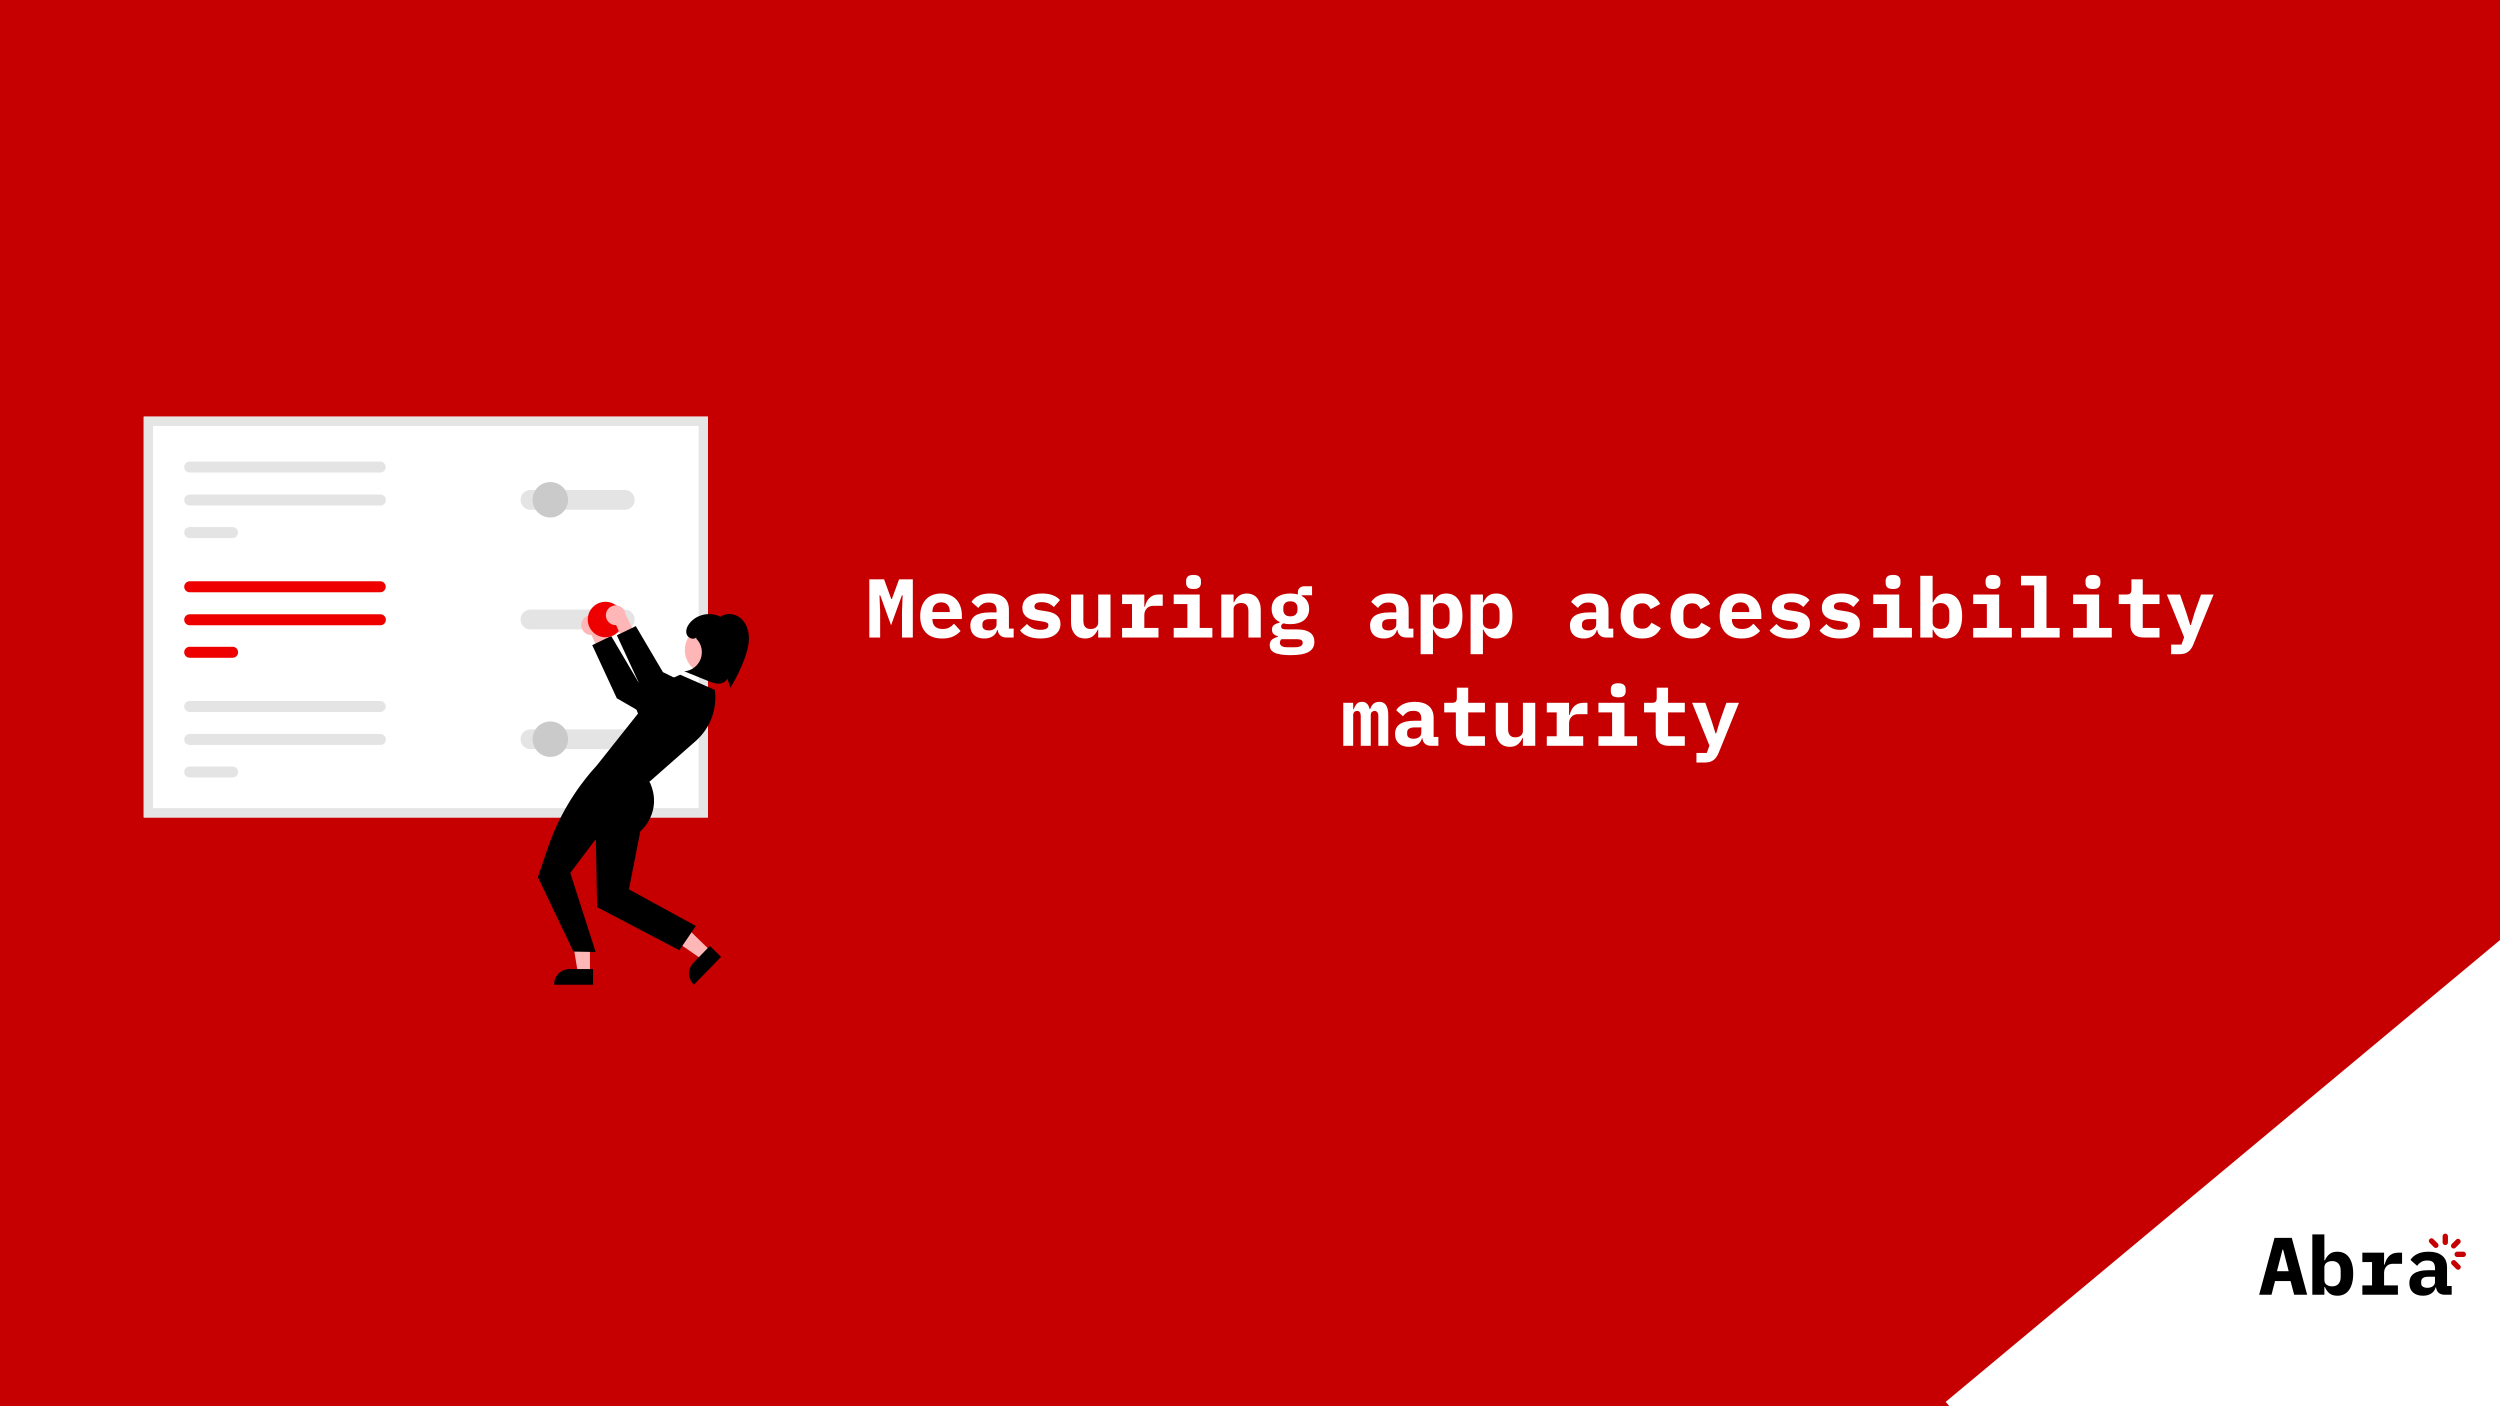
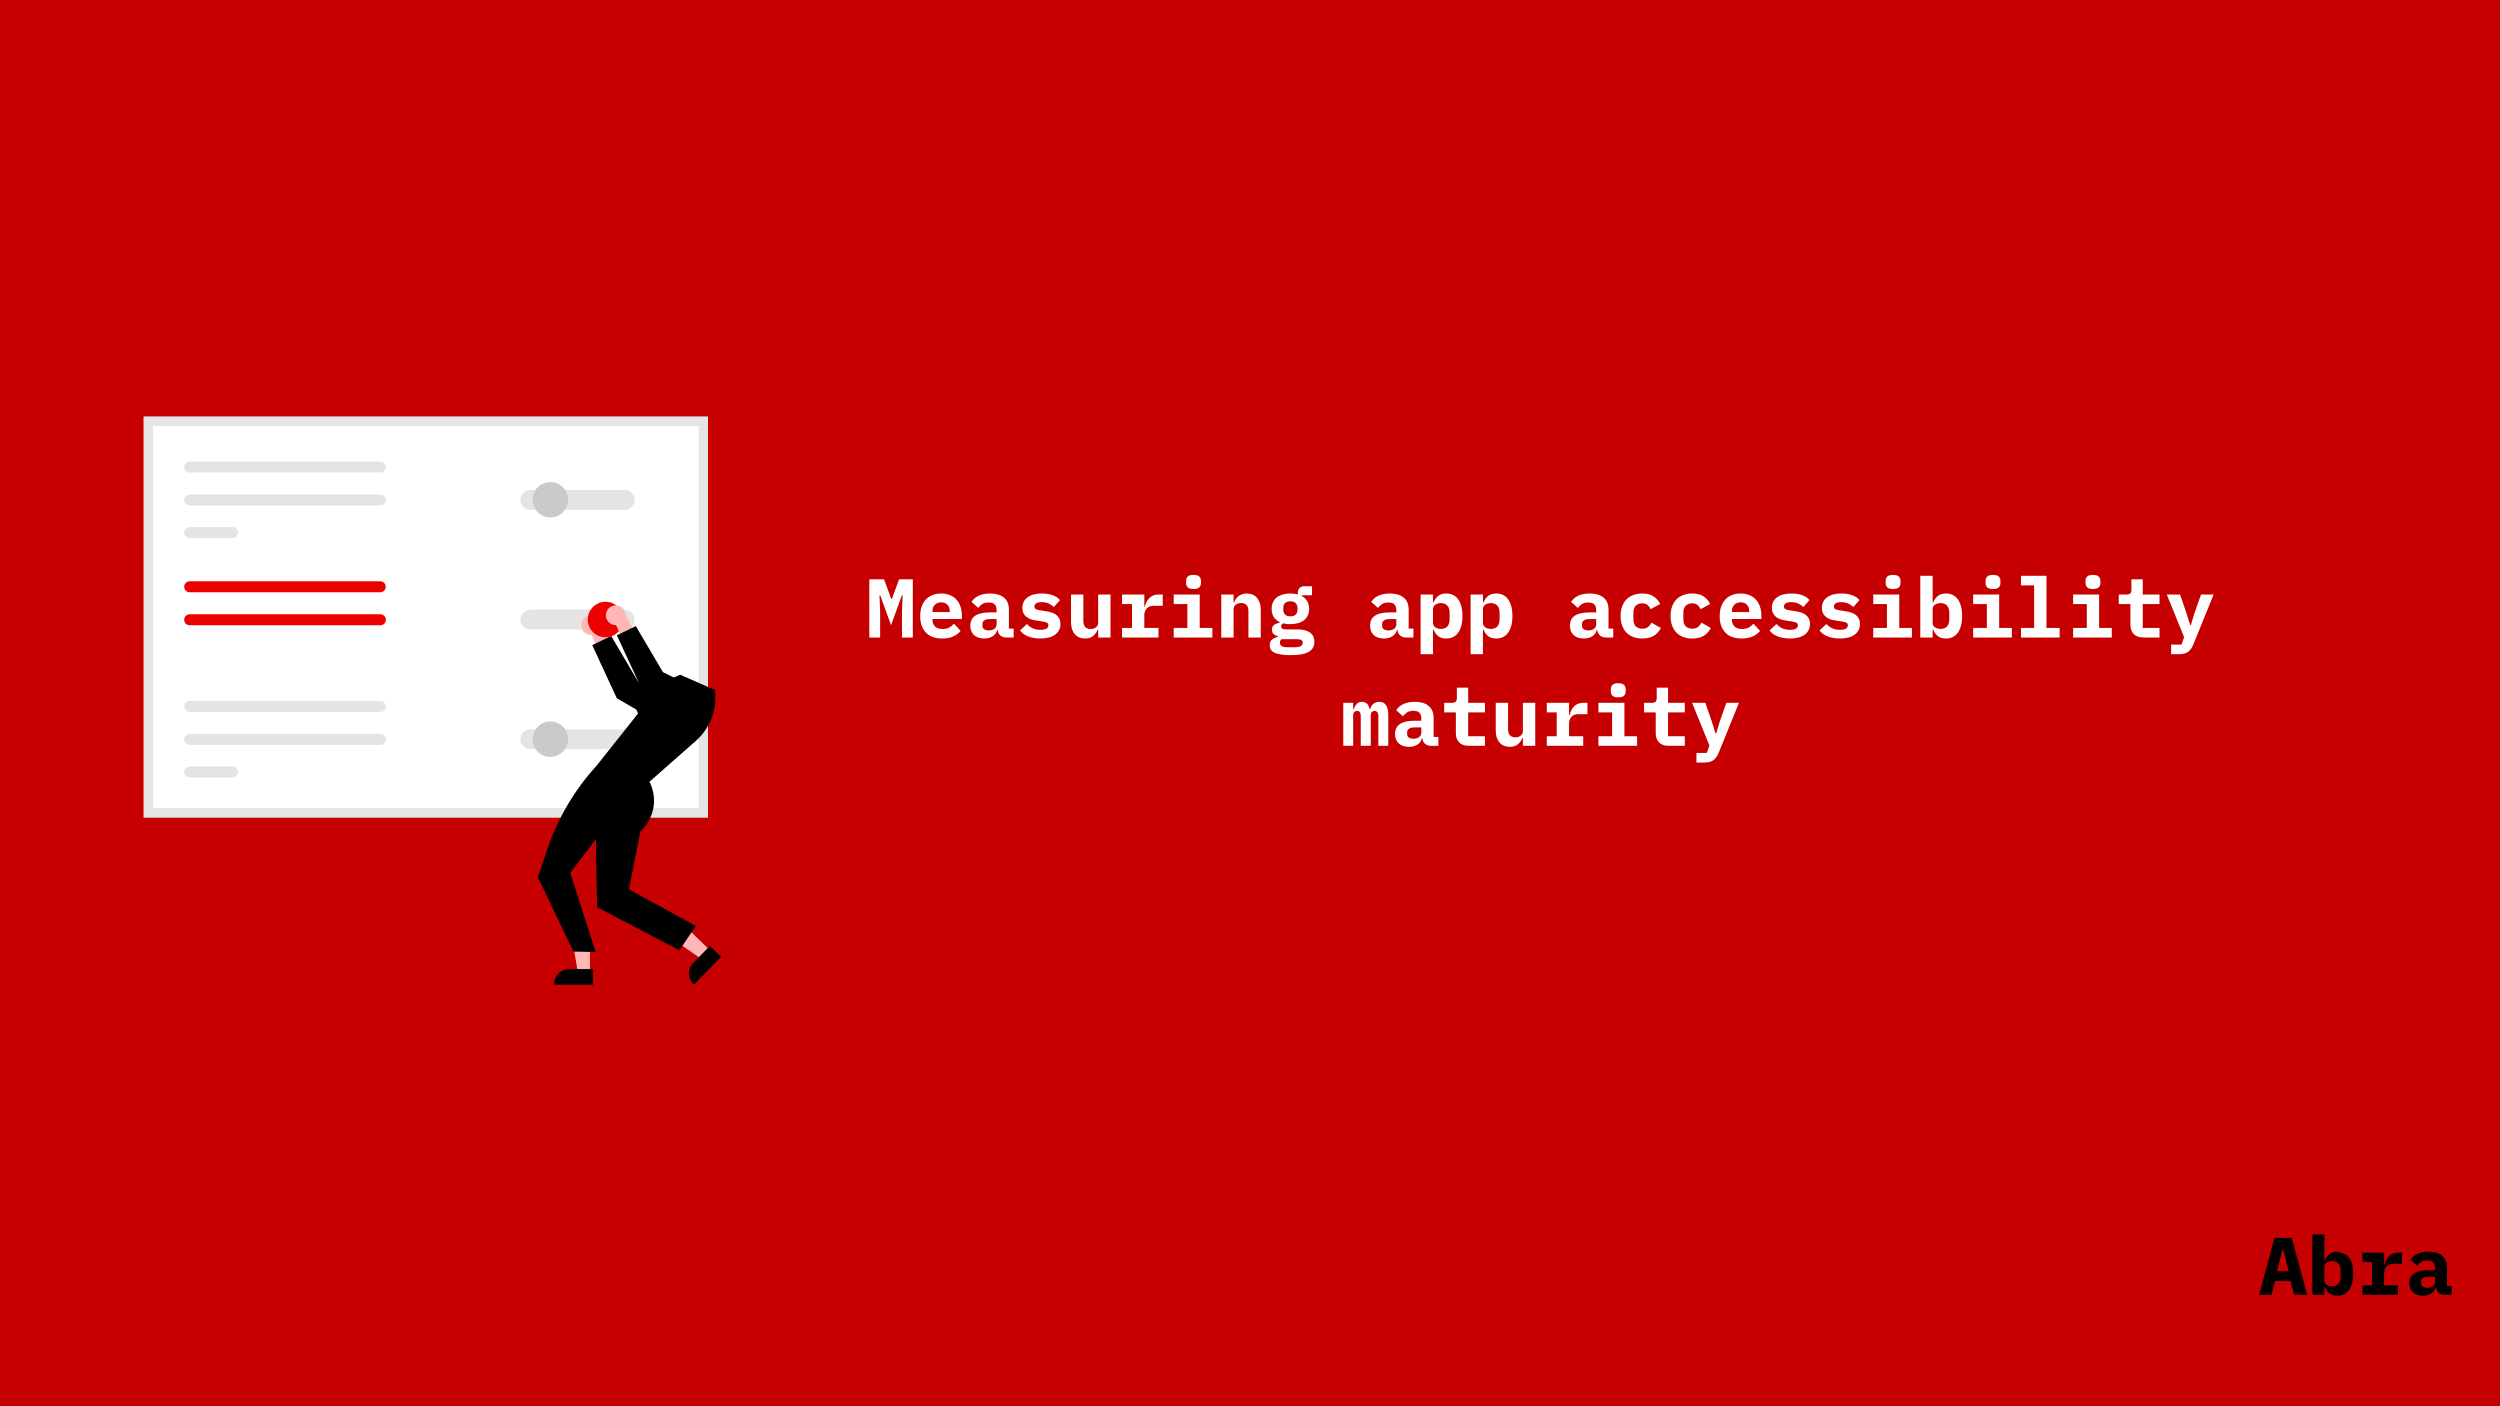
<svg xmlns="http://www.w3.org/2000/svg" width="1200" height="675" viewBox="0 0 1200 675" fill="none">
  <rect x="0" y="0" width="1200" height="675" fill="#333333" stroke="none" />
  <g clip-path="url(#clip0_2125_3212)">
    <rect width="1200" height="675" fill="#C60000" />
-     <rect x="1201.31" y="450.13" width="201.626" height="348.022" transform="rotate(50.203 1201.31 450.13)" fill="white" />
    <g clip-path="url(#clip1_2125_3212)">
      <path d="M1173.49 621.478C1172.29 621.478 1171.32 621.178 1170.6 620.578C1169.87 619.952 1169.44 619.065 1169.31 617.917H1169.11C1168.75 619.248 1168.02 620.252 1166.92 620.93C1165.86 621.609 1164.54 621.948 1162.98 621.948C1161.03 621.948 1159.45 621.426 1158.25 620.383C1157.08 619.313 1156.49 617.826 1156.49 615.922C1156.49 613.809 1157.26 612.243 1158.8 611.226C1160.34 610.209 1162.59 609.7 1165.56 609.7H1168.8V608.683C1168.8 607.483 1168.51 606.583 1167.94 605.983C1167.39 605.356 1166.46 605.043 1165.13 605.043C1163.9 605.043 1162.91 605.278 1162.16 605.748C1161.4 606.217 1160.75 606.83 1160.21 607.587L1157.04 604.769C1157.72 603.622 1158.77 602.683 1160.21 601.952C1161.66 601.196 1163.53 600.817 1165.79 600.817C1168.55 600.817 1170.7 601.456 1172.24 602.735C1173.8 603.987 1174.58 605.891 1174.58 608.448V617.291H1176.81V621.478H1173.49ZM1165.17 618.152C1166.18 618.152 1167.04 617.904 1167.74 617.409C1168.45 616.913 1168.8 616.196 1168.8 615.256V612.83H1165.71C1163.34 612.83 1162.16 613.626 1162.16 615.217V616C1162.16 616.704 1162.43 617.239 1162.98 617.604C1163.53 617.969 1164.25 618.152 1165.17 618.152Z" fill="black" />
      <path d="M1133.93 616.979H1138.58V605.787H1133.93V601.287H1144.36V607H1144.63C1144.82 606.27 1145.06 605.565 1145.38 604.887C1145.71 604.183 1146.13 603.57 1146.63 603.048C1147.15 602.5 1147.77 602.07 1148.5 601.757C1149.23 601.444 1150.09 601.287 1151.08 601.287H1152.99V606.609H1148.7C1147.26 606.609 1146.18 607.039 1145.45 607.9C1144.72 608.735 1144.36 609.765 1144.36 610.992V616.979H1151V621.479H1133.93V616.979Z" fill="black" />
-       <path d="M1109.92 592.522H1115.7V604.965H1115.98C1116.47 603.765 1117.19 602.774 1118.13 601.991C1119.06 601.209 1120.34 600.817 1121.95 600.817C1123.07 600.817 1124.09 601.026 1125 601.443C1125.94 601.861 1126.73 602.5 1127.38 603.361C1128.06 604.222 1128.58 605.317 1128.95 606.648C1129.34 607.978 1129.53 609.556 1129.53 611.383C1129.53 613.209 1129.34 614.787 1128.95 616.117C1128.58 617.448 1128.06 618.543 1127.38 619.404C1126.73 620.265 1125.94 620.904 1125 621.322C1124.09 621.739 1123.07 621.948 1121.95 621.948C1120.34 621.948 1119.06 621.569 1118.13 620.813C1117.19 620.03 1116.47 619.026 1115.98 617.8H1115.7V621.478H1109.92V592.522ZM1119.45 617.448C1120.76 617.448 1121.76 617.056 1122.46 616.274C1123.16 615.465 1123.52 614.356 1123.52 612.948V609.817C1123.52 608.409 1123.16 607.313 1122.46 606.53C1121.76 605.722 1120.76 605.317 1119.45 605.317C1118.44 605.317 1117.55 605.565 1116.8 606.061C1116.07 606.556 1115.7 607.339 1115.7 608.409V614.356C1115.7 615.426 1116.07 616.209 1116.8 616.704C1117.55 617.2 1118.44 617.448 1119.45 617.448Z" fill="black" />
+       <path d="M1109.92 592.522H1115.7V604.965H1115.98C1116.47 603.765 1117.19 602.774 1118.13 601.991C1119.06 601.209 1120.34 600.817 1121.95 600.817C1125.94 601.861 1126.73 602.5 1127.38 603.361C1128.06 604.222 1128.58 605.317 1128.95 606.648C1129.34 607.978 1129.53 609.556 1129.53 611.383C1129.53 613.209 1129.34 614.787 1128.95 616.117C1128.58 617.448 1128.06 618.543 1127.38 619.404C1126.73 620.265 1125.94 620.904 1125 621.322C1124.09 621.739 1123.07 621.948 1121.95 621.948C1120.34 621.948 1119.06 621.569 1118.13 620.813C1117.19 620.03 1116.47 619.026 1115.98 617.8H1115.7V621.478H1109.92V592.522ZM1119.45 617.448C1120.76 617.448 1121.76 617.056 1122.46 616.274C1123.16 615.465 1123.52 614.356 1123.52 612.948V609.817C1123.52 608.409 1123.16 607.313 1122.46 606.53C1121.76 605.722 1120.76 605.317 1119.45 605.317C1118.44 605.317 1117.55 605.565 1116.8 606.061C1116.07 606.556 1115.7 607.339 1115.7 608.409V614.356C1115.7 615.426 1116.07 616.209 1116.8 616.704C1117.55 617.2 1118.44 617.448 1119.45 617.448Z" fill="black" />
      <path d="M1101.19 621.479L1099.47 614.905H1092.01L1090.33 621.479H1084.39L1091.77 594.165H1100.05L1107.44 621.479H1101.19ZM1095.91 599.839H1095.6L1092.95 610.17H1098.57L1095.91 599.839Z" fill="black" />
      <path d="M1178.95 595.016C1179.46 594.506 1180.24 594.506 1180.75 595.016C1181.26 595.526 1181.26 596.31 1180.75 596.821L1178.65 598.921C1178.4 599.171 1178.08 599.304 1177.75 599.304C1177.42 599.304 1177.1 599.171 1176.85 598.921C1176.34 598.411 1176.34 597.627 1176.85 597.116L1178.95 595.016Z" fill="#C60000" />
-       <path d="M1178.7 605.205L1180.79 607.306C1181.3 607.816 1181.3 608.6 1180.79 609.111C1180.54 609.36 1180.22 609.493 1179.89 609.493C1179.56 609.493 1179.24 609.361 1178.99 609.111L1176.9 607.01C1176.39 606.5 1176.39 605.716 1176.9 605.205C1177.41 604.695 1178.19 604.695 1178.7 605.205Z" fill="#C60000" />
      <path d="M1168.02 594.745L1170.12 596.845C1170.63 597.356 1170.63 598.14 1170.12 598.65C1169.87 598.9 1169.55 599.033 1169.22 599.033C1168.89 599.033 1168.56 598.9 1168.31 598.65L1166.22 596.55C1165.71 596.039 1165.71 595.255 1166.22 594.745C1166.73 594.235 1167.51 594.235 1168.02 594.745Z" fill="#C60000" />
      <path d="M1179.45 600.801H1182.39C1183.1 600.801 1183.67 601.378 1183.67 602.086C1183.67 602.794 1183.1 603.371 1182.39 603.371H1179.45C1178.74 603.371 1178.16 602.794 1178.16 602.086C1178.16 601.378 1178.74 600.801 1179.45 600.801Z" fill="#C60000" />
      <path d="M1172.45 593.415C1172.45 592.708 1173.03 592.13 1173.74 592.13C1174.44 592.13 1175.02 592.708 1175.02 593.415V596.365C1175.02 597.073 1174.44 597.65 1173.74 597.65C1173.03 597.65 1172.45 597.073 1172.45 596.365V593.415Z" fill="#C60000" />
    </g>
    <path d="M432.951 293.56L433.271 285.76H432.911L427.711 300.12L422.511 285.76H422.151L422.471 293.56V306H417.271V278.08H424.351L427.791 287.48H428.111L431.551 278.08H438.151V306H432.951V293.56ZM452.255 306.48C448.789 306.48 446.162 305.52 444.375 303.6C442.589 301.68 441.695 299.067 441.695 295.76C441.695 294.08 441.922 292.573 442.375 291.24C442.855 289.88 443.522 288.733 444.375 287.8C445.255 286.84 446.309 286.12 447.535 285.64C448.789 285.133 450.189 284.88 451.735 284.88C453.282 284.88 454.669 285.133 455.895 285.64C457.122 286.12 458.162 286.813 459.015 287.72C459.869 288.627 460.522 289.733 460.975 291.04C461.455 292.32 461.695 293.76 461.695 295.36V297.12H447.575V297.48C447.575 298.813 447.989 299.893 448.815 300.72C449.642 301.52 450.855 301.92 452.455 301.92C453.682 301.92 454.735 301.693 455.615 301.24C456.495 300.76 457.255 300.133 457.895 299.36L461.095 302.84C460.295 303.827 459.175 304.68 457.735 305.4C456.295 306.12 454.469 306.48 452.255 306.48ZM451.775 289.12C450.495 289.12 449.469 289.52 448.695 290.32C447.949 291.093 447.575 292.147 447.575 293.48V293.8H455.895V293.48C455.895 292.12 455.522 291.053 454.775 290.28C454.055 289.507 453.055 289.12 451.775 289.12ZM483.16 306C481.933 306 480.946 305.693 480.2 305.08C479.453 304.44 479.013 303.533 478.88 302.36H478.68C478.306 303.72 477.56 304.747 476.44 305.44C475.346 306.133 474 306.48 472.4 306.48C470.4 306.48 468.786 305.947 467.56 304.88C466.36 303.787 465.76 302.267 465.76 300.32C465.76 298.16 466.546 296.56 468.12 295.52C469.693 294.48 472 293.96 475.04 293.96H478.36V292.92C478.36 291.693 478.066 290.773 477.48 290.16C476.92 289.52 475.96 289.2 474.6 289.2C473.346 289.2 472.333 289.44 471.56 289.92C470.786 290.4 470.12 291.027 469.56 291.8L466.32 288.92C467.013 287.747 468.093 286.787 469.56 286.04C471.053 285.267 472.96 284.88 475.28 284.88C478.106 284.88 480.306 285.533 481.88 286.84C483.48 288.12 484.28 290.067 484.28 292.68V301.72H486.56V306H483.16ZM474.64 302.6C475.68 302.6 476.56 302.347 477.28 301.84C478 301.333 478.36 300.6 478.36 299.64V297.16H475.2C472.773 297.16 471.56 297.973 471.56 299.6V300.4C471.56 301.12 471.84 301.667 472.4 302.04C472.96 302.413 473.706 302.6 474.64 302.6ZM499.424 306.48C497.131 306.48 495.131 306.133 493.424 305.44C491.744 304.747 490.477 303.8 489.624 302.6L492.944 299.52C493.744 300.4 494.677 301.093 495.744 301.6C496.837 302.08 498.077 302.32 499.464 302.32C500.637 302.32 501.557 302.147 502.224 301.8C502.891 301.427 503.224 300.867 503.224 300.12C503.224 299.533 502.997 299.133 502.544 298.92C502.091 298.68 501.464 298.493 500.664 298.36L497.344 297.84C496.411 297.707 495.544 297.507 494.744 297.24C493.944 296.947 493.251 296.56 492.664 296.08C492.077 295.6 491.611 295.013 491.264 294.32C490.917 293.627 490.744 292.787 490.744 291.8C490.744 289.64 491.571 287.947 493.224 286.72C494.877 285.493 497.197 284.88 500.184 284.88C502.211 284.88 503.931 285.16 505.344 285.72C506.784 286.253 507.931 287.027 508.784 288.04L505.824 291.4C505.211 290.733 504.424 290.173 503.464 289.72C502.504 289.267 501.344 289.04 499.984 289.04C497.691 289.04 496.544 289.733 496.544 291.12C496.544 291.733 496.771 292.16 497.224 292.4C497.677 292.613 498.304 292.787 499.104 292.92L502.384 293.44C503.317 293.573 504.184 293.787 504.984 294.08C505.784 294.347 506.477 294.72 507.064 295.2C507.677 295.68 508.157 296.267 508.504 296.96C508.851 297.653 509.024 298.493 509.024 299.48C509.024 301.64 508.184 303.347 506.504 304.6C504.851 305.853 502.491 306.48 499.424 306.48ZM527.128 302.24H526.888C526.435 303.413 525.715 304.413 524.728 305.24C523.768 306.067 522.462 306.48 520.808 306.48C519.822 306.48 518.915 306.32 518.088 306C517.262 305.653 516.555 305.147 515.968 304.48C515.382 303.813 514.915 303 514.568 302.04C514.248 301.08 514.088 299.973 514.088 298.72V285.36H520.008V297.92C520.008 300.587 521.168 301.92 523.488 301.92C523.942 301.92 524.382 301.867 524.808 301.76C525.262 301.627 525.648 301.44 525.968 301.2C526.315 300.933 526.595 300.613 526.808 300.24C527.022 299.867 527.128 299.427 527.128 298.92V285.36H533.048V306H527.128V302.24ZM538.593 301.4H543.353V289.96H538.593V285.36H549.273V291.2H549.553C549.739 290.453 549.993 289.733 550.313 289.04C550.659 288.32 551.086 287.693 551.593 287.16C552.126 286.6 552.766 286.16 553.513 285.84C554.259 285.52 555.139 285.36 556.153 285.36H558.113V290.8H553.713C552.246 290.8 551.139 291.24 550.393 292.12C549.646 292.973 549.273 294.027 549.273 295.28V301.4H556.073V306H538.593V301.4ZM572.897 282.72C571.564 282.72 570.631 282.453 570.097 281.92C569.591 281.36 569.337 280.693 569.337 279.92V278.76C569.337 277.96 569.591 277.293 570.097 276.76C570.631 276.227 571.564 275.96 572.897 275.96C574.231 275.96 575.151 276.227 575.657 276.76C576.191 277.293 576.457 277.96 576.457 278.76V279.92C576.457 280.693 576.191 281.36 575.657 281.92C575.151 282.453 574.231 282.72 572.897 282.72ZM563.377 301.4H569.937V289.96H563.377V285.36H575.857V301.4H581.937V306H563.377V301.4ZM586.202 306V285.36H592.122V289.12H592.362C592.602 288.533 592.895 287.987 593.242 287.48C593.588 286.973 594.002 286.533 594.482 286.16C594.988 285.76 595.562 285.453 596.202 285.24C596.868 285 597.615 284.88 598.442 284.88C599.428 284.88 600.335 285.053 601.162 285.4C601.988 285.72 602.695 286.213 603.282 286.88C603.868 287.547 604.322 288.36 604.642 289.32C604.988 290.28 605.162 291.387 605.162 292.64V306H599.242V293.44C599.242 290.773 598.082 289.44 595.762 289.44C595.308 289.44 594.855 289.507 594.402 289.64C593.975 289.747 593.588 289.933 593.242 290.2C592.895 290.44 592.615 290.747 592.402 291.12C592.215 291.493 592.122 291.933 592.122 292.44V306H586.202ZM630.906 308.08C630.906 310.267 629.986 311.88 628.146 312.92C626.306 313.96 623.413 314.48 619.466 314.48C617.493 314.48 615.866 314.36 614.586 314.12C613.306 313.907 612.279 313.587 611.506 313.16C610.759 312.733 610.226 312.227 609.906 311.64C609.613 311.053 609.466 310.413 609.466 309.72C609.466 308.547 609.813 307.653 610.506 307.04C611.199 306.453 612.173 306 613.426 305.68V305.44C612.546 305.173 611.839 304.8 611.306 304.32C610.799 303.813 610.546 303.107 610.546 302.2C610.546 301.187 610.879 300.44 611.546 299.96C612.239 299.48 613.146 299.107 614.266 298.84V298.6C613.039 298.013 612.079 297.187 611.386 296.12C610.719 295.053 610.386 293.76 610.386 292.24C610.386 291.04 610.599 289.987 611.026 289.08C611.453 288.147 612.053 287.373 612.826 286.76C613.626 286.147 614.573 285.68 615.666 285.36C616.759 285.04 617.986 284.88 619.346 284.88C620.653 284.88 621.866 285.027 622.986 285.32V284.2C622.986 283.4 623.266 282.733 623.826 282.2C624.386 281.667 625.159 281.4 626.146 281.4H629.786V285.72H624.826V286.08C625.946 286.667 626.813 287.48 627.426 288.52C628.066 289.533 628.386 290.773 628.386 292.24C628.386 293.44 628.173 294.493 627.746 295.4C627.319 296.307 626.706 297.08 625.906 297.72C625.106 298.333 624.146 298.8 623.026 299.12C621.933 299.44 620.706 299.6 619.346 299.6C618.733 299.6 618.146 299.573 617.586 299.52C617.026 299.44 616.493 299.333 615.986 299.2C615.693 299.36 615.439 299.56 615.226 299.8C615.039 300.04 614.946 300.347 614.946 300.72C614.946 301.04 615.026 301.293 615.186 301.48C615.346 301.667 615.559 301.813 615.826 301.92C616.119 302 616.453 302.053 616.826 302.08C617.199 302.107 617.586 302.12 617.986 302.12H622.706C624.173 302.12 625.426 302.267 626.466 302.56C627.506 302.853 628.359 303.267 629.026 303.8C629.693 304.333 630.173 304.96 630.466 305.68C630.759 306.4 630.906 307.2 630.906 308.08ZM625.306 308.52C625.306 307.987 625.093 307.56 624.666 307.24C624.239 306.947 623.426 306.8 622.226 306.8H615.146C614.613 307.253 614.346 307.813 614.346 308.48C614.346 309.12 614.613 309.64 615.146 310.04C615.706 310.467 616.639 310.68 617.946 310.68H621.426C622.786 310.68 623.773 310.493 624.386 310.12C624.999 309.747 625.306 309.213 625.306 308.52ZM619.346 295.84C620.546 295.84 621.413 295.547 621.946 294.96C622.506 294.373 622.786 293.627 622.786 292.72V291.76C622.786 290.853 622.506 290.107 621.946 289.52C621.413 288.933 620.546 288.64 619.346 288.64C618.173 288.64 617.319 288.933 616.786 289.52C616.253 290.107 615.986 290.853 615.986 291.76V292.72C615.986 293.627 616.253 294.373 616.786 294.96C617.319 295.547 618.173 295.84 619.346 295.84ZM675.035 306C673.808 306 672.821 305.693 672.075 305.08C671.328 304.44 670.888 303.533 670.755 302.36H670.555C670.181 303.72 669.435 304.747 668.315 305.44C667.221 306.133 665.875 306.48 664.275 306.48C662.275 306.48 660.661 305.947 659.435 304.88C658.235 303.787 657.635 302.267 657.635 300.32C657.635 298.16 658.421 296.56 659.995 295.52C661.568 294.48 663.875 293.96 666.915 293.96H670.235V292.92C670.235 291.693 669.941 290.773 669.355 290.16C668.795 289.52 667.835 289.2 666.475 289.2C665.221 289.2 664.208 289.44 663.435 289.92C662.661 290.4 661.995 291.027 661.435 291.8L658.195 288.92C658.888 287.747 659.968 286.787 661.435 286.04C662.928 285.267 664.835 284.88 667.155 284.88C669.981 284.88 672.181 285.533 673.755 286.84C675.355 288.12 676.155 290.067 676.155 292.68V301.72H678.435V306H675.035ZM666.515 302.6C667.555 302.6 668.435 302.347 669.155 301.84C669.875 301.333 670.235 300.6 670.235 299.64V297.16H667.075C664.648 297.16 663.435 297.973 663.435 299.6V300.4C663.435 301.12 663.715 301.667 664.275 302.04C664.835 302.413 665.581 302.6 666.515 302.6ZM681.899 285.36H687.819V289.12H688.099C688.606 287.893 689.339 286.88 690.299 286.08C691.259 285.28 692.566 284.88 694.219 284.88C695.366 284.88 696.406 285.093 697.339 285.52C698.299 285.947 699.112 286.6 699.779 287.48C700.472 288.36 701.006 289.48 701.379 290.84C701.779 292.2 701.979 293.813 701.979 295.68C701.979 297.547 701.779 299.16 701.379 300.52C701.006 301.88 700.472 303 699.779 303.88C699.112 304.76 698.299 305.413 697.339 305.84C696.406 306.267 695.366 306.48 694.219 306.48C692.566 306.48 691.259 306.093 690.299 305.32C689.339 304.52 688.606 303.493 688.099 302.24H687.819V314H681.899V285.36ZM691.659 301.88C692.992 301.88 694.019 301.48 694.739 300.68C695.459 299.853 695.819 298.72 695.819 297.28V294.08C695.819 292.64 695.459 291.52 694.739 290.72C694.019 289.893 692.992 289.48 691.659 289.48C690.619 289.48 689.712 289.733 688.939 290.24C688.192 290.747 687.819 291.547 687.819 292.64V298.72C687.819 299.813 688.192 300.613 688.939 301.12C689.712 301.627 690.619 301.88 691.659 301.88ZM705.883 285.36H711.803V289.12H712.083C712.59 287.893 713.323 286.88 714.283 286.08C715.243 285.28 716.55 284.88 718.203 284.88C719.35 284.88 720.39 285.093 721.323 285.52C722.283 285.947 723.097 286.6 723.763 287.48C724.457 288.36 724.99 289.48 725.363 290.84C725.763 292.2 725.963 293.813 725.963 295.68C725.963 297.547 725.763 299.16 725.363 300.52C724.99 301.88 724.457 303 723.763 303.88C723.097 304.76 722.283 305.413 721.323 305.84C720.39 306.267 719.35 306.48 718.203 306.48C716.55 306.48 715.243 306.093 714.283 305.32C713.323 304.52 712.59 303.493 712.083 302.24H711.803V314H705.883V285.36ZM715.643 301.88C716.977 301.88 718.003 301.48 718.723 300.68C719.443 299.853 719.803 298.72 719.803 297.28V294.08C719.803 292.64 719.443 291.52 718.723 290.72C718.003 289.893 716.977 289.48 715.643 289.48C714.603 289.48 713.697 289.733 712.923 290.24C712.177 290.747 711.803 291.547 711.803 292.64V298.72C711.803 299.813 712.177 300.613 712.923 301.12C713.697 301.627 714.603 301.88 715.643 301.88ZM770.972 306C769.746 306 768.759 305.693 768.012 305.08C767.266 304.44 766.826 303.533 766.692 302.36H766.492C766.119 303.72 765.372 304.747 764.252 305.44C763.159 306.133 761.812 306.48 760.212 306.48C758.212 306.48 756.599 305.947 755.372 304.88C754.172 303.787 753.572 302.267 753.572 300.32C753.572 298.16 754.359 296.56 755.932 295.52C757.506 294.48 759.812 293.96 762.852 293.96H766.172V292.92C766.172 291.693 765.879 290.773 765.292 290.16C764.732 289.52 763.772 289.2 762.412 289.2C761.159 289.2 760.146 289.44 759.372 289.92C758.599 290.4 757.932 291.027 757.372 291.8L754.132 288.92C754.826 287.747 755.906 286.787 757.372 286.04C758.866 285.267 760.772 284.88 763.092 284.88C765.919 284.88 768.119 285.533 769.692 286.84C771.292 288.12 772.092 290.067 772.092 292.68V301.72H774.372V306H770.972ZM762.452 302.6C763.492 302.6 764.372 302.347 765.092 301.84C765.812 301.333 766.172 300.6 766.172 299.64V297.16H763.012C760.586 297.16 759.372 297.973 759.372 299.6V300.4C759.372 301.12 759.652 301.667 760.212 302.04C760.772 302.413 761.519 302.6 762.452 302.6ZM788.317 306.48C786.69 306.48 785.223 306.24 783.917 305.76C782.637 305.253 781.543 304.533 780.637 303.6C779.757 302.667 779.077 301.533 778.597 300.2C778.117 298.867 777.877 297.36 777.877 295.68C777.877 294 778.117 292.493 778.597 291.16C779.077 289.827 779.757 288.693 780.637 287.76C781.543 286.827 782.637 286.12 783.917 285.64C785.223 285.133 786.677 284.88 788.277 284.88C790.543 284.88 792.357 285.347 793.717 286.28C795.103 287.187 796.157 288.4 796.877 289.92L792.317 292.4C791.943 291.6 791.45 290.933 790.837 290.4C790.25 289.867 789.397 289.6 788.277 289.6C786.917 289.6 785.863 290 785.117 290.8C784.397 291.573 784.037 292.64 784.037 294V297.36C784.037 298.72 784.397 299.8 785.117 300.6C785.863 301.373 786.943 301.76 788.357 301.76C789.503 301.76 790.397 301.493 791.037 300.96C791.703 300.427 792.263 299.733 792.717 298.88L797.197 301.44C796.45 302.96 795.357 304.187 793.917 305.12C792.503 306.027 790.637 306.48 788.317 306.48ZM812.301 306.48C810.674 306.48 809.208 306.24 807.901 305.76C806.621 305.253 805.528 304.533 804.621 303.6C803.741 302.667 803.061 301.533 802.581 300.2C802.101 298.867 801.861 297.36 801.861 295.68C801.861 294 802.101 292.493 802.581 291.16C803.061 289.827 803.741 288.693 804.621 287.76C805.528 286.827 806.621 286.12 807.901 285.64C809.208 285.133 810.661 284.88 812.261 284.88C814.528 284.88 816.341 285.347 817.701 286.28C819.088 287.187 820.141 288.4 820.861 289.92L816.301 292.4C815.928 291.6 815.434 290.933 814.821 290.4C814.234 289.867 813.381 289.6 812.261 289.6C810.901 289.6 809.848 290 809.101 290.8C808.381 291.573 808.021 292.64 808.021 294V297.36C808.021 298.72 808.381 299.8 809.101 300.6C809.848 301.373 810.928 301.76 812.341 301.76C813.488 301.76 814.381 301.493 815.021 300.96C815.688 300.427 816.248 299.733 816.701 298.88L821.181 301.44C820.434 302.96 819.341 304.187 817.901 305.12C816.488 306.027 814.621 306.48 812.301 306.48ZM836.005 306.48C832.539 306.48 829.912 305.52 828.125 303.6C826.339 301.68 825.445 299.067 825.445 295.76C825.445 294.08 825.672 292.573 826.125 291.24C826.605 289.88 827.272 288.733 828.125 287.8C829.005 286.84 830.059 286.12 831.285 285.64C832.539 285.133 833.939 284.88 835.485 284.88C837.032 284.88 838.419 285.133 839.645 285.64C840.872 286.12 841.912 286.813 842.765 287.72C843.619 288.627 844.272 289.733 844.725 291.04C845.205 292.32 845.445 293.76 845.445 295.36V297.12H831.325V297.48C831.325 298.813 831.739 299.893 832.565 300.72C833.392 301.52 834.605 301.92 836.205 301.92C837.432 301.92 838.485 301.693 839.365 301.24C840.245 300.76 841.005 300.133 841.645 299.36L844.845 302.84C844.045 303.827 842.925 304.68 841.485 305.4C840.045 306.12 838.219 306.48 836.005 306.48ZM835.525 289.12C834.245 289.12 833.219 289.52 832.445 290.32C831.699 291.093 831.325 292.147 831.325 293.48V293.8H839.645V293.48C839.645 292.12 839.272 291.053 838.525 290.28C837.805 289.507 836.805 289.12 835.525 289.12ZM859.19 306.48C856.896 306.48 854.896 306.133 853.19 305.44C851.51 304.747 850.243 303.8 849.39 302.6L852.71 299.52C853.51 300.4 854.443 301.093 855.51 301.6C856.603 302.08 857.843 302.32 859.23 302.32C860.403 302.32 861.323 302.147 861.99 301.8C862.656 301.427 862.99 300.867 862.99 300.12C862.99 299.533 862.763 299.133 862.31 298.92C861.856 298.68 861.23 298.493 860.43 298.36L857.11 297.84C856.176 297.707 855.31 297.507 854.51 297.24C853.71 296.947 853.016 296.56 852.43 296.08C851.843 295.6 851.376 295.013 851.03 294.32C850.683 293.627 850.51 292.787 850.51 291.8C850.51 289.64 851.336 287.947 852.99 286.72C854.643 285.493 856.963 284.88 859.95 284.88C861.976 284.88 863.696 285.16 865.11 285.72C866.55 286.253 867.696 287.027 868.55 288.04L865.59 291.4C864.976 290.733 864.19 290.173 863.23 289.72C862.27 289.267 861.11 289.04 859.75 289.04C857.456 289.04 856.31 289.733 856.31 291.12C856.31 291.733 856.536 292.16 856.99 292.4C857.443 292.613 858.07 292.787 858.87 292.92L862.15 293.44C863.083 293.573 863.95 293.787 864.75 294.08C865.55 294.347 866.243 294.72 866.83 295.2C867.443 295.68 867.923 296.267 868.27 296.96C868.616 297.653 868.79 298.493 868.79 299.48C868.79 301.64 867.95 303.347 866.27 304.6C864.616 305.853 862.256 306.48 859.19 306.48ZM883.174 306.48C880.881 306.48 878.881 306.133 877.174 305.44C875.494 304.747 874.227 303.8 873.374 302.6L876.694 299.52C877.494 300.4 878.427 301.093 879.494 301.6C880.587 302.08 881.827 302.32 883.214 302.32C884.387 302.32 885.307 302.147 885.974 301.8C886.641 301.427 886.974 300.867 886.974 300.12C886.974 299.533 886.747 299.133 886.294 298.92C885.841 298.68 885.214 298.493 884.414 298.36L881.094 297.84C880.161 297.707 879.294 297.507 878.494 297.24C877.694 296.947 877.001 296.56 876.414 296.08C875.827 295.6 875.361 295.013 875.014 294.32C874.667 293.627 874.494 292.787 874.494 291.8C874.494 289.64 875.321 287.947 876.974 286.72C878.627 285.493 880.947 284.88 883.934 284.88C885.961 284.88 887.681 285.16 889.094 285.72C890.534 286.253 891.681 287.027 892.534 288.04L889.574 291.4C888.961 290.733 888.174 290.173 887.214 289.72C886.254 289.267 885.094 289.04 883.734 289.04C881.441 289.04 880.294 289.733 880.294 291.12C880.294 291.733 880.521 292.16 880.974 292.4C881.427 292.613 882.054 292.787 882.854 292.92L886.134 293.44C887.067 293.573 887.934 293.787 888.734 294.08C889.534 294.347 890.227 294.72 890.814 295.2C891.427 295.68 891.907 296.267 892.254 296.96C892.601 297.653 892.774 298.493 892.774 299.48C892.774 301.64 891.934 303.347 890.254 304.6C888.601 305.853 886.241 306.48 883.174 306.48ZM908.678 282.72C907.345 282.72 906.412 282.453 905.878 281.92C905.372 281.36 905.118 280.693 905.118 279.92V278.76C905.118 277.96 905.372 277.293 905.878 276.76C906.412 276.227 907.345 275.96 908.678 275.96C910.012 275.96 910.932 276.227 911.438 276.76C911.972 277.293 912.238 277.96 912.238 278.76V279.92C912.238 280.693 911.972 281.36 911.438 281.92C910.932 282.453 910.012 282.72 908.678 282.72ZM899.158 301.4H905.718V289.96H899.158V285.36H911.638V301.4H917.718V306H899.158V301.4ZM921.743 276.4H927.663V289.12H927.943C928.449 287.893 929.183 286.88 930.143 286.08C931.103 285.28 932.409 284.88 934.063 284.88C935.209 284.88 936.249 285.093 937.183 285.52C938.143 285.947 938.956 286.6 939.623 287.48C940.316 288.36 940.849 289.48 941.223 290.84C941.623 292.2 941.823 293.813 941.823 295.68C941.823 297.547 941.623 299.16 941.223 300.52C940.849 301.88 940.316 303 939.623 303.88C938.956 304.76 938.143 305.413 937.183 305.84C936.249 306.267 935.209 306.48 934.063 306.48C932.409 306.48 931.103 306.093 930.143 305.32C929.183 304.52 928.449 303.493 927.943 302.24H927.663V306H921.743V276.4ZM931.503 301.88C932.836 301.88 933.863 301.48 934.583 300.68C935.303 299.853 935.663 298.72 935.663 297.28V294.08C935.663 292.64 935.303 291.52 934.583 290.72C933.863 289.893 932.836 289.48 931.503 289.48C930.463 289.48 929.556 289.733 928.783 290.24C928.036 290.747 927.663 291.547 927.663 292.64V298.72C927.663 299.813 928.036 300.613 928.783 301.12C929.556 301.627 930.463 301.88 931.503 301.88ZM956.647 282.72C955.314 282.72 954.381 282.453 953.847 281.92C953.341 281.36 953.087 280.693 953.087 279.92V278.76C953.087 277.96 953.341 277.293 953.847 276.76C954.381 276.227 955.314 275.96 956.647 275.96C957.981 275.96 958.901 276.227 959.407 276.76C959.941 277.293 960.207 277.96 960.207 278.76V279.92C960.207 280.693 959.941 281.36 959.407 281.92C958.901 282.453 957.981 282.72 956.647 282.72ZM947.127 301.4H953.687V289.96H947.127V285.36H959.607V301.4H965.687V306H947.127V301.4ZM970.072 301.4H976.392V281H970.072V276.4H982.312V301.4H988.632V306H970.072V301.4ZM1004.62 282.72C1003.28 282.72 1002.35 282.453 1001.82 281.92C1001.31 281.36 1001.06 280.693 1001.06 279.92V278.76C1001.06 277.96 1001.31 277.293 1001.82 276.76C1002.35 276.227 1003.28 275.96 1004.62 275.96C1005.95 275.96 1006.87 276.227 1007.38 276.76C1007.91 277.293 1008.18 277.96 1008.18 278.76V279.92C1008.18 280.693 1007.91 281.36 1007.38 281.92C1006.87 282.453 1005.95 282.72 1004.62 282.72ZM995.096 301.4H1001.66V289.96H995.096V285.36H1007.58V301.4H1013.66V306H995.096V301.4ZM1028.92 306C1026.79 306 1025.2 305.44 1024.16 304.32C1023.12 303.2 1022.6 301.773 1022.6 300.04V289.96H1017V285.36H1020.64C1021.52 285.36 1022.15 285.187 1022.52 284.84C1022.89 284.493 1023.08 283.853 1023.08 282.92V278.08H1028.52V285.36H1036.56V289.96H1028.52V301.4H1036.56V306H1028.92ZM1056.5 285.36H1062.54L1052.82 309.32C1052.21 310.84 1051.4 312 1050.38 312.8C1049.37 313.6 1047.98 314 1046.22 314H1042.14V309.4H1047.1L1048.38 305.88L1040.06 285.36H1046.42L1049.42 294.04L1051.3 300.04H1051.62L1053.42 294.04L1056.5 285.36ZM644.763 358V337.36H649.523V340.4H649.803C650.123 339.44 650.576 338.613 651.163 337.92C651.776 337.227 652.629 336.88 653.723 336.88C655.723 336.88 656.949 338.053 657.403 340.4H657.643C657.803 339.92 658.003 339.467 658.243 339.04C658.483 338.613 658.776 338.24 659.123 337.92C659.469 337.6 659.883 337.347 660.363 337.16C660.843 336.973 661.403 336.88 662.043 336.88C664.923 336.88 666.363 339 666.363 343.24V358H661.603V343.84C661.603 342.88 661.429 342.213 661.083 341.84C660.763 341.44 660.336 341.24 659.803 341.24C659.296 341.24 658.856 341.413 658.483 341.76C658.136 342.08 657.963 342.587 657.963 343.28V358H653.163V343.84C653.163 342.88 653.003 342.213 652.683 341.84C652.389 341.44 651.976 341.24 651.443 341.24C650.909 341.24 650.456 341.413 650.083 341.76C649.709 342.08 649.523 342.587 649.523 343.28V358H644.763ZM687.027 358C685.8 358 684.814 357.693 684.067 357.08C683.32 356.44 682.88 355.533 682.747 354.36H682.547C682.174 355.72 681.427 356.747 680.307 357.44C679.214 358.133 677.867 358.48 676.267 358.48C674.267 358.48 672.654 357.947 671.427 356.88C670.227 355.787 669.627 354.267 669.627 352.32C669.627 350.16 670.414 348.56 671.987 347.52C673.56 346.48 675.867 345.96 678.907 345.96H682.227V344.92C682.227 343.693 681.934 342.773 681.347 342.16C680.787 341.52 679.827 341.2 678.467 341.2C677.214 341.2 676.2 341.44 675.427 341.92C674.654 342.4 673.987 343.027 673.427 343.8L670.187 340.92C670.88 339.747 671.96 338.787 673.427 338.04C674.92 337.267 676.827 336.88 679.147 336.88C681.974 336.88 684.174 337.533 685.747 338.84C687.347 340.12 688.147 342.067 688.147 344.68V353.72H690.427V358H687.027ZM678.507 354.6C679.547 354.6 680.427 354.347 681.147 353.84C681.867 353.333 682.227 352.6 682.227 351.64V349.16H679.067C676.64 349.16 675.427 349.973 675.427 351.6V352.4C675.427 353.12 675.707 353.667 676.267 354.04C676.827 354.413 677.574 354.6 678.507 354.6ZM705.131 358C702.998 358 701.411 357.44 700.371 356.32C699.331 355.2 698.811 353.773 698.811 352.04V341.96H693.211V337.36H696.851C697.731 337.36 698.358 337.187 698.731 336.84C699.105 336.493 699.291 335.853 699.291 334.92V330.08H704.731V337.36H712.771V341.96H704.731V353.4H712.771V358H705.131ZM730.996 354.24H730.756C730.302 355.413 729.582 356.413 728.596 357.24C727.636 358.067 726.329 358.48 724.676 358.48C723.689 358.48 722.782 358.32 721.956 358C721.129 357.653 720.422 357.147 719.836 356.48C719.249 355.813 718.782 355 718.436 354.04C718.116 353.08 717.956 351.973 717.956 350.72V337.36H723.876V349.92C723.876 352.587 725.036 353.92 727.356 353.92C727.809 353.92 728.249 353.867 728.676 353.76C729.129 353.627 729.516 353.44 729.836 353.2C730.182 352.933 730.462 352.613 730.676 352.24C730.889 351.867 730.996 351.427 730.996 350.92V337.36H736.916V358H730.996V354.24ZM742.46 353.4H747.22V341.96H742.46V337.36H753.14V343.2H753.42C753.607 342.453 753.86 341.733 754.18 341.04C754.527 340.32 754.953 339.693 755.46 339.16C755.993 338.6 756.633 338.16 757.38 337.84C758.127 337.52 759.007 337.36 760.02 337.36H761.98V342.8H757.58C756.113 342.8 755.007 343.24 754.26 344.12C753.513 344.973 753.14 346.027 753.14 347.28V353.4H759.94V358H742.46V353.4ZM776.764 334.72C775.431 334.72 774.498 334.453 773.964 333.92C773.458 333.36 773.204 332.693 773.204 331.92V330.76C773.204 329.96 773.458 329.293 773.964 328.76C774.498 328.227 775.431 327.96 776.764 327.96C778.098 327.96 779.018 328.227 779.524 328.76C780.058 329.293 780.324 329.96 780.324 330.76V331.92C780.324 332.693 780.058 333.36 779.524 333.92C779.018 334.453 778.098 334.72 776.764 334.72ZM767.244 353.4H773.804V341.96H767.244V337.36H779.724V353.4H785.804V358H767.244V353.4ZM801.069 358C798.935 358 797.349 357.44 796.309 356.32C795.269 355.2 794.749 353.773 794.749 352.04V341.96H789.149V337.36H792.789C793.669 337.36 794.295 337.187 794.669 336.84C795.042 336.493 795.229 335.853 795.229 334.92V330.08H800.669V337.36H808.709V341.96H800.669V353.4H808.709V358H801.069ZM828.653 337.36H834.693L824.973 361.32C824.36 362.84 823.546 364 822.533 364.8C821.52 365.6 820.133 366 818.373 366H814.293V361.4H819.253L820.533 357.88L812.213 337.36H818.573L821.573 346.04L823.453 352.04H823.773L825.573 346.04L828.653 337.36Z" fill="white" />
    <path d="M339.819 392.376H69V200H339.819V392.376Z" fill="white" />
    <path d="M91.061 279.012C90.361 279.012 89.69 279.29 89.195 279.785C88.7 280.28 88.422 280.951 88.422 281.651C88.422 282.351 88.7 283.022 89.195 283.517C89.69 284.012 90.361 284.29 91.061 284.29H182.517C183.216 284.288 183.886 284.01 184.379 283.515C184.873 283.02 185.151 282.35 185.151 281.651C185.151 280.952 184.873 280.282 184.379 279.787C183.886 279.292 183.216 279.014 182.517 279.012H91.061Z" fill="#EE0000" />
    <path d="M91.06 294.845C90.361 294.843 89.689 295.12 89.193 295.614C88.697 296.107 88.418 296.778 88.416 297.478C88.415 298.178 88.691 298.85 89.185 299.345C89.679 299.841 90.349 300.121 91.049 300.122H182.584C183.284 300.122 183.955 299.844 184.45 299.349C184.945 298.854 185.223 298.183 185.223 297.483C185.223 296.784 184.945 296.112 184.45 295.618C183.955 295.123 183.284 294.845 182.584 294.845H91.06Z" fill="#EE0000" />
-     <path d="M91.06 310.451C90.361 310.45 89.689 310.726 89.193 311.22C88.697 311.714 88.418 312.385 88.416 313.084C88.415 313.784 88.691 314.456 89.185 314.952C89.679 315.448 90.349 315.727 91.049 315.729H111.647C112.347 315.729 113.018 315.451 113.513 314.956C114.008 314.461 114.286 313.79 114.286 313.09C114.286 312.39 114.008 311.719 113.513 311.224C113.018 310.729 112.347 310.451 111.647 310.451H91.06Z" fill="#EE0000" />
    <path d="M339.819 392.376H69V200H339.819V392.376ZM73.452 387.925H335.367V204.452H73.452V387.925Z" fill="#E5E5E5" />
    <path d="M254.605 350.105C253.346 350.104 252.139 350.602 251.248 351.49C250.356 352.378 249.854 353.584 249.852 354.842C249.849 356.1 250.346 357.308 251.234 358.2C252.121 359.092 253.326 359.595 254.585 359.599H299.907C300.531 359.599 301.149 359.477 301.725 359.239C302.302 359 302.826 358.651 303.267 358.21C303.708 357.769 304.058 357.246 304.297 356.67C304.536 356.093 304.659 355.476 304.659 354.852C304.659 354.228 304.536 353.611 304.297 353.035C304.058 352.458 303.708 351.935 303.267 351.494C302.826 351.053 302.302 350.704 301.725 350.465C301.149 350.227 300.531 350.105 299.907 350.105H254.605Z" fill="#E4E4E4" />
    <path d="M254.605 292.624C253.346 292.622 252.139 293.12 251.248 294.008C250.356 294.897 249.854 296.102 249.852 297.361C249.849 298.619 250.346 299.827 251.234 300.719C252.121 301.611 253.326 302.114 254.585 302.117H299.907C300.531 302.118 301.149 301.995 301.725 301.757C302.302 301.519 302.826 301.169 303.267 300.729C303.708 300.288 304.058 299.764 304.297 299.188C304.536 298.612 304.659 297.994 304.659 297.371C304.659 296.747 304.536 296.129 304.297 295.553C304.058 294.977 303.708 294.453 303.267 294.013C302.826 293.572 302.302 293.222 301.725 292.984C301.149 292.746 300.531 292.623 299.907 292.624H254.605Z" fill="#E4E4E4" />
    <path d="M91.06 352.304C90.714 352.303 90.371 352.371 90.05 352.502C89.73 352.634 89.438 352.828 89.193 353.073C88.947 353.317 88.752 353.608 88.619 353.928C88.486 354.247 88.417 354.59 88.416 354.937C88.415 355.283 88.483 355.627 88.615 355.947C88.747 356.268 88.941 356.559 89.185 356.804C89.43 357.05 89.72 357.245 90.04 357.378C90.36 357.511 90.703 357.58 91.049 357.581H182.584C183.284 357.581 183.955 357.303 184.45 356.808C184.945 356.313 185.223 355.642 185.223 354.942C185.223 354.243 184.945 353.571 184.45 353.077C183.955 352.582 183.284 352.304 182.584 352.304H91.06Z" fill="#E4E4E4" />
    <path d="M91.06 367.91C90.714 367.909 90.371 367.976 90.05 368.108C89.73 368.24 89.438 368.434 89.193 368.679C88.947 368.923 88.752 369.214 88.619 369.533C88.486 369.853 88.417 370.196 88.416 370.543C88.415 370.889 88.483 371.233 88.615 371.553C88.747 371.874 88.941 372.165 89.185 372.41C89.43 372.656 89.72 372.851 90.04 372.984C90.36 373.117 90.703 373.186 91.049 373.187H111.647C112.347 373.187 113.018 372.909 113.513 372.414C114.008 371.919 114.286 371.248 114.286 370.548C114.286 369.849 114.008 369.177 113.513 368.683C113.018 368.188 112.347 367.91 111.647 367.91H91.06Z" fill="#E4E4E4" />
    <path d="M91.061 336.471C90.361 336.471 89.69 336.749 89.195 337.244C88.7 337.739 88.422 338.41 88.422 339.11C88.422 339.81 88.7 340.481 89.195 340.976C89.69 341.471 90.361 341.749 91.061 341.749H182.517C183.216 341.747 183.886 341.469 184.379 340.974C184.873 340.479 185.151 339.809 185.151 339.11C185.151 338.411 184.873 337.741 184.379 337.246C183.886 336.751 183.216 336.473 182.517 336.471H91.061Z" fill="#E4E4E4" />
    <path d="M91.061 221.554C90.361 221.554 89.69 221.832 89.195 222.327C88.7 222.821 88.422 223.493 88.422 224.192C88.422 224.892 88.7 225.563 89.195 226.058C89.69 226.553 90.361 226.831 91.061 226.831H182.517C183.216 226.83 183.886 226.551 184.379 226.057C184.873 225.562 185.151 224.891 185.151 224.192C185.151 223.493 184.873 222.823 184.379 222.328C183.886 221.834 183.216 221.555 182.517 221.554H91.061Z" fill="#E4E4E4" />
    <path d="M91.06 237.386C90.714 237.386 90.371 237.453 90.05 237.585C89.73 237.717 89.438 237.911 89.193 238.155C88.947 238.4 88.752 238.69 88.619 239.01C88.486 239.33 88.417 239.673 88.416 240.019C88.415 240.366 88.483 240.709 88.615 241.03C88.747 241.35 88.941 241.641 89.185 241.887C89.43 242.132 89.72 242.327 90.04 242.461C90.36 242.594 90.703 242.663 91.049 242.664H182.584C182.931 242.664 183.274 242.595 183.594 242.463C183.914 242.33 184.205 242.136 184.45 241.891C184.695 241.646 184.889 241.355 185.022 241.035C185.155 240.715 185.223 240.372 185.223 240.025C185.223 239.678 185.155 239.335 185.022 239.015C184.889 238.695 184.695 238.404 184.45 238.159C184.205 237.914 183.914 237.72 183.594 237.587C183.274 237.454 182.931 237.386 182.584 237.386H91.06Z" fill="#E4E4E4" />
    <path d="M91.06 252.992C90.361 252.991 89.689 253.267 89.193 253.761C88.697 254.255 88.418 254.926 88.416 255.625C88.415 256.325 88.691 256.997 89.185 257.493C89.679 257.989 90.349 258.268 91.049 258.27H111.647C112.347 258.27 113.018 257.992 113.513 257.497C114.008 257.002 114.286 256.331 114.286 255.631C114.286 254.931 114.008 254.26 113.513 253.765C113.018 253.27 112.347 252.992 111.647 252.992H91.06Z" fill="#E4E4E4" />
    <path d="M254.605 235.188C253.346 235.186 252.139 235.684 251.248 236.572C250.356 237.46 249.854 238.666 249.852 239.924C249.849 241.182 250.346 242.39 251.234 243.282C252.121 244.174 253.326 244.677 254.585 244.681H299.907C300.531 244.681 301.149 244.559 301.725 244.321C302.302 244.082 302.826 243.733 303.267 243.292C303.708 242.851 304.058 242.328 304.297 241.752C304.536 241.175 304.659 240.558 304.659 239.934C304.659 239.31 304.536 238.693 304.297 238.117C304.058 237.54 303.708 237.017 303.267 236.576C302.826 236.135 302.302 235.786 301.725 235.547C301.149 235.309 300.531 235.187 299.907 235.188H254.605Z" fill="#E4E4E4" />
    <path d="M264.153 248.401C268.854 248.401 272.665 244.59 272.665 239.889C272.665 235.188 268.854 231.376 264.153 231.376C259.452 231.376 255.641 235.188 255.641 239.889C255.641 244.59 259.452 248.401 264.153 248.401Z" fill="#CACACA" />
    <path d="M279.031 299.429C278.936 300.112 278.993 300.808 279.197 301.467C279.4 302.126 279.746 302.733 280.209 303.244C280.673 303.755 281.242 304.158 281.878 304.425C282.514 304.692 283.201 304.816 283.89 304.789L288.411 314.579L295.03 313.283L288.452 299.548C288.33 298.393 287.788 297.323 286.929 296.541C286.071 295.758 284.955 295.318 283.794 295.304C282.633 295.289 281.506 295.701 280.629 296.461C279.751 297.221 279.182 298.277 279.031 299.429V299.429Z" fill="#FFB6B6" />
    <path d="M324.825 336.475L306.381 327.352L293.366 305.264L284.27 309.664L296.075 335.181L325.899 352.397L324.825 336.475Z" fill="black" />
    <path d="M283.185 467.051L277.387 467.051L274.629 450.334L283.186 450.335L283.185 467.051Z" fill="#FFB6B6" />
    <path d="M284.663 472.672L265.969 472.671V472.435C265.969 470.505 266.736 468.654 268.1 467.289C269.465 465.925 271.315 465.158 273.245 465.158H273.246L284.664 465.159L284.663 472.672Z" fill="black" />
    <path d="M341.058 456.418L337.013 460.571L323.113 450.884L329.084 444.754L341.058 456.418Z" fill="#FFB6B6" />
    <path d="M346.116 459.28L333.072 472.672L332.902 472.507C331.52 471.16 330.729 469.32 330.704 467.39C330.678 465.46 331.42 463.6 332.767 462.217L332.767 462.217L340.734 454.038L346.116 459.28Z" fill="black" />
    <path d="M290.353 367.565H286.343C275.918 378.956 267.961 392.38 262.97 406.992L258.18 421.018L275.253 456.766L285.907 456.956L273.73 419.004L285.997 402.735L286.616 435.438L326.1 456.134L334.003 444.46L301.873 426.892L307.345 399.075C307.345 399.075 318.354 389.895 311.943 375.543L290.353 367.565Z" fill="black" />
    <path d="M343.13 331.161L326.467 323.863L308.126 331.99C308.126 331.99 302.932 334.944 306.243 342.511L286.344 367.565C286.344 367.565 286.381 367.575 311.389 375.543L333.952 355.673C337.378 352.656 340.008 348.841 341.609 344.565C343.21 340.29 343.732 335.686 343.13 331.161V331.161Z" fill="black" />
-     <path d="M340.332 323.647C346.747 323.647 351.947 318.447 351.947 312.032C351.947 305.617 346.747 300.417 340.332 300.417C333.917 300.417 328.717 305.617 328.717 312.032C328.717 318.447 333.917 323.647 340.332 323.647Z" fill="#FFB6B6" />
-     <path d="M355.375 296.618C352.709 294.45 348.575 293.976 345.823 296.034C341.023 293.515 334.537 294.829 331.096 299.018C329.858 300.525 328.981 302.564 329.594 304.416C330.206 306.268 332.848 307.356 334.225 305.975L334.201 306.544C335.441 307.786 336.301 309.357 336.68 311.071C337.058 312.785 336.939 314.572 336.337 316.22C335.735 317.869 334.675 319.312 333.281 320.379C331.887 321.446 330.218 322.093 328.469 322.244C332.275 323.782 336.081 325.319 339.887 326.857C341.489 327.504 343.142 328.161 344.869 328.152C346.596 328.143 348.437 327.304 349.107 325.712C349.589 327.189 350.071 328.666 350.553 330.144C353.39 325.63 355.723 320.819 357.512 315.797C358.664 312.559 359.596 309.174 359.471 305.74C359.347 302.306 358.041 298.787 355.375 296.618Z" fill="black" />
    <path d="M264.153 363.319C268.854 363.319 272.665 359.508 272.665 354.807C272.665 350.106 268.854 346.294 264.153 346.294C259.452 346.294 255.641 350.106 255.641 354.807C255.641 359.508 259.452 363.319 264.153 363.319Z" fill="#CACACA" />
    <path d="M290.635 305.883C295.337 305.883 299.148 302.072 299.148 297.37C299.148 292.669 295.337 288.858 290.635 288.858C285.934 288.858 282.123 292.669 282.123 297.37C282.123 302.072 285.934 305.883 290.635 305.883Z" fill="#EE0000" />
    <path d="M290.853 294.699C290.759 295.383 290.815 296.078 291.019 296.738C291.222 297.397 291.568 298.003 292.031 298.514C292.495 299.025 293.065 299.428 293.701 299.695C294.337 299.963 295.023 300.087 295.713 300.06L300.233 309.849L306.852 308.553L300.274 294.818C300.152 293.663 299.61 292.593 298.752 291.811C297.893 291.029 296.778 290.589 295.616 290.574C294.455 290.559 293.329 290.971 292.451 291.732C291.573 292.492 291.004 293.548 290.853 294.699V294.699Z" fill="#FFB6B6" />
    <path d="M336.647 331.746L318.203 322.623L305.189 300.535L296.092 304.935L307.898 330.452L337.721 347.668L336.647 331.746Z" fill="black" />
  </g>
  <defs>
    <clipPath id="clip0_2125_3212">
      <rect width="1200" height="675" fill="white" />
    </clipPath>
    <clipPath id="clip1_2125_3212">
      <rect width="100" height="30" fill="white" transform="translate(1084 592)" />
    </clipPath>
  </defs>
</svg>